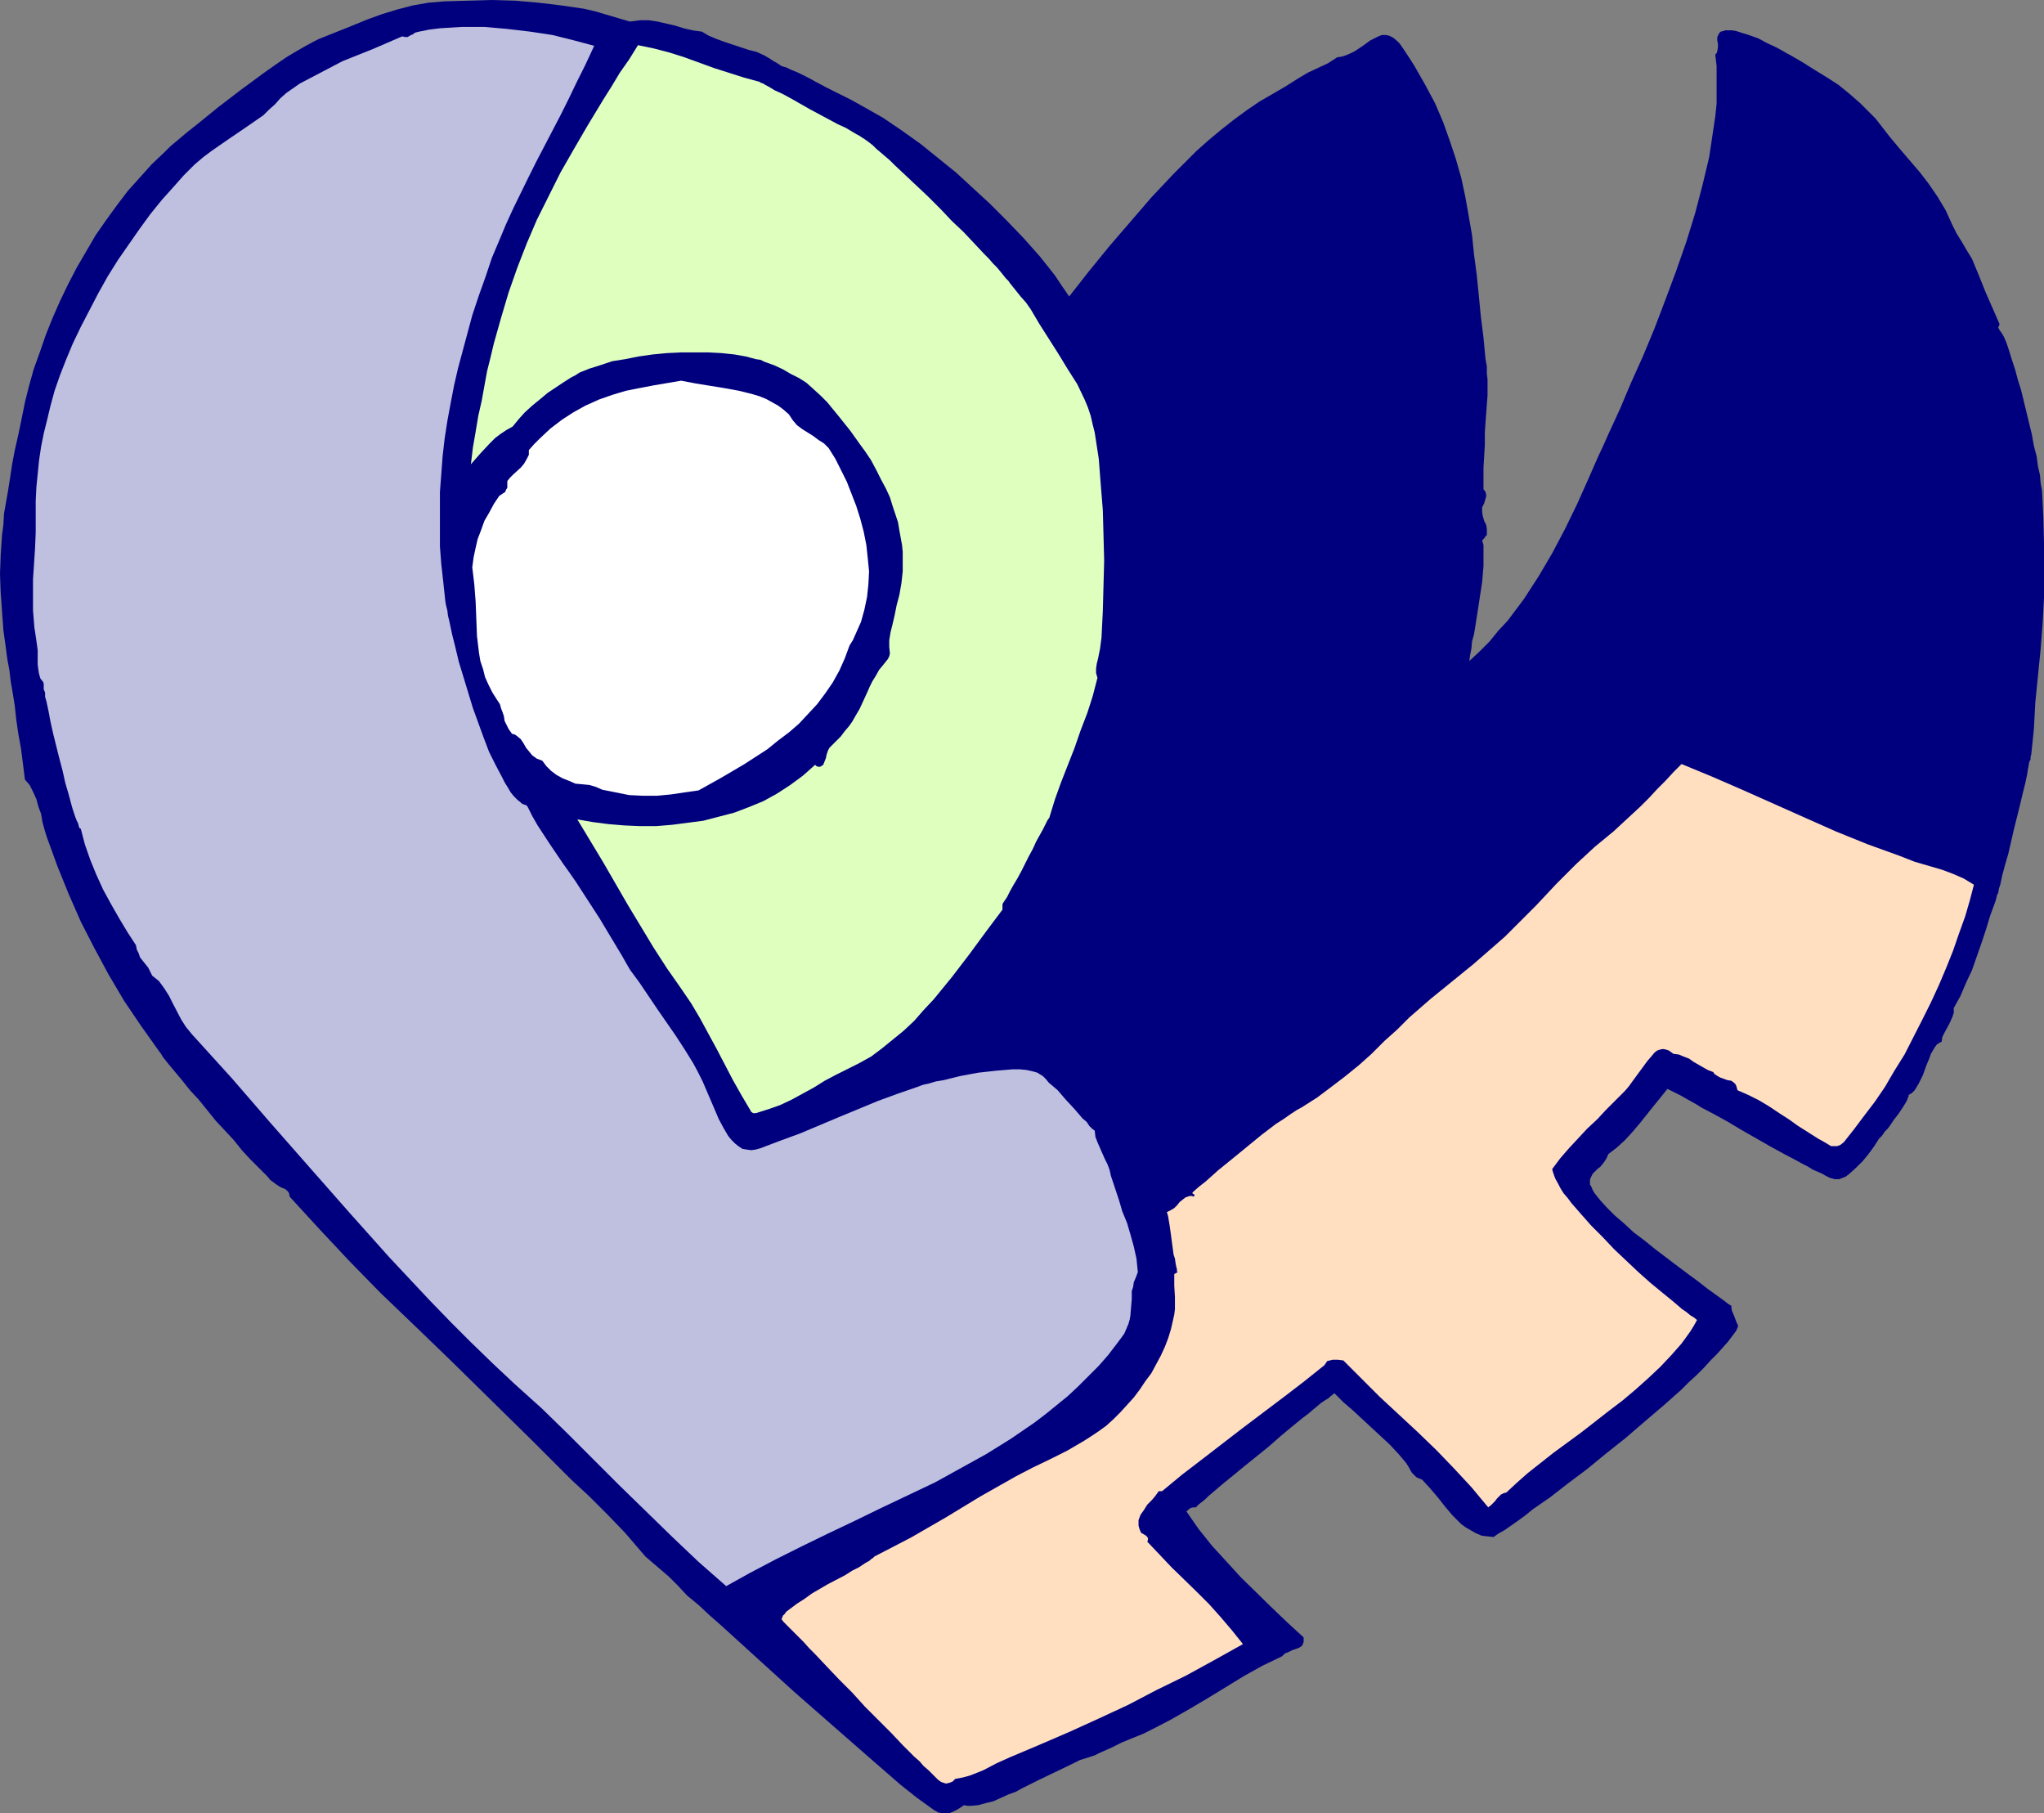
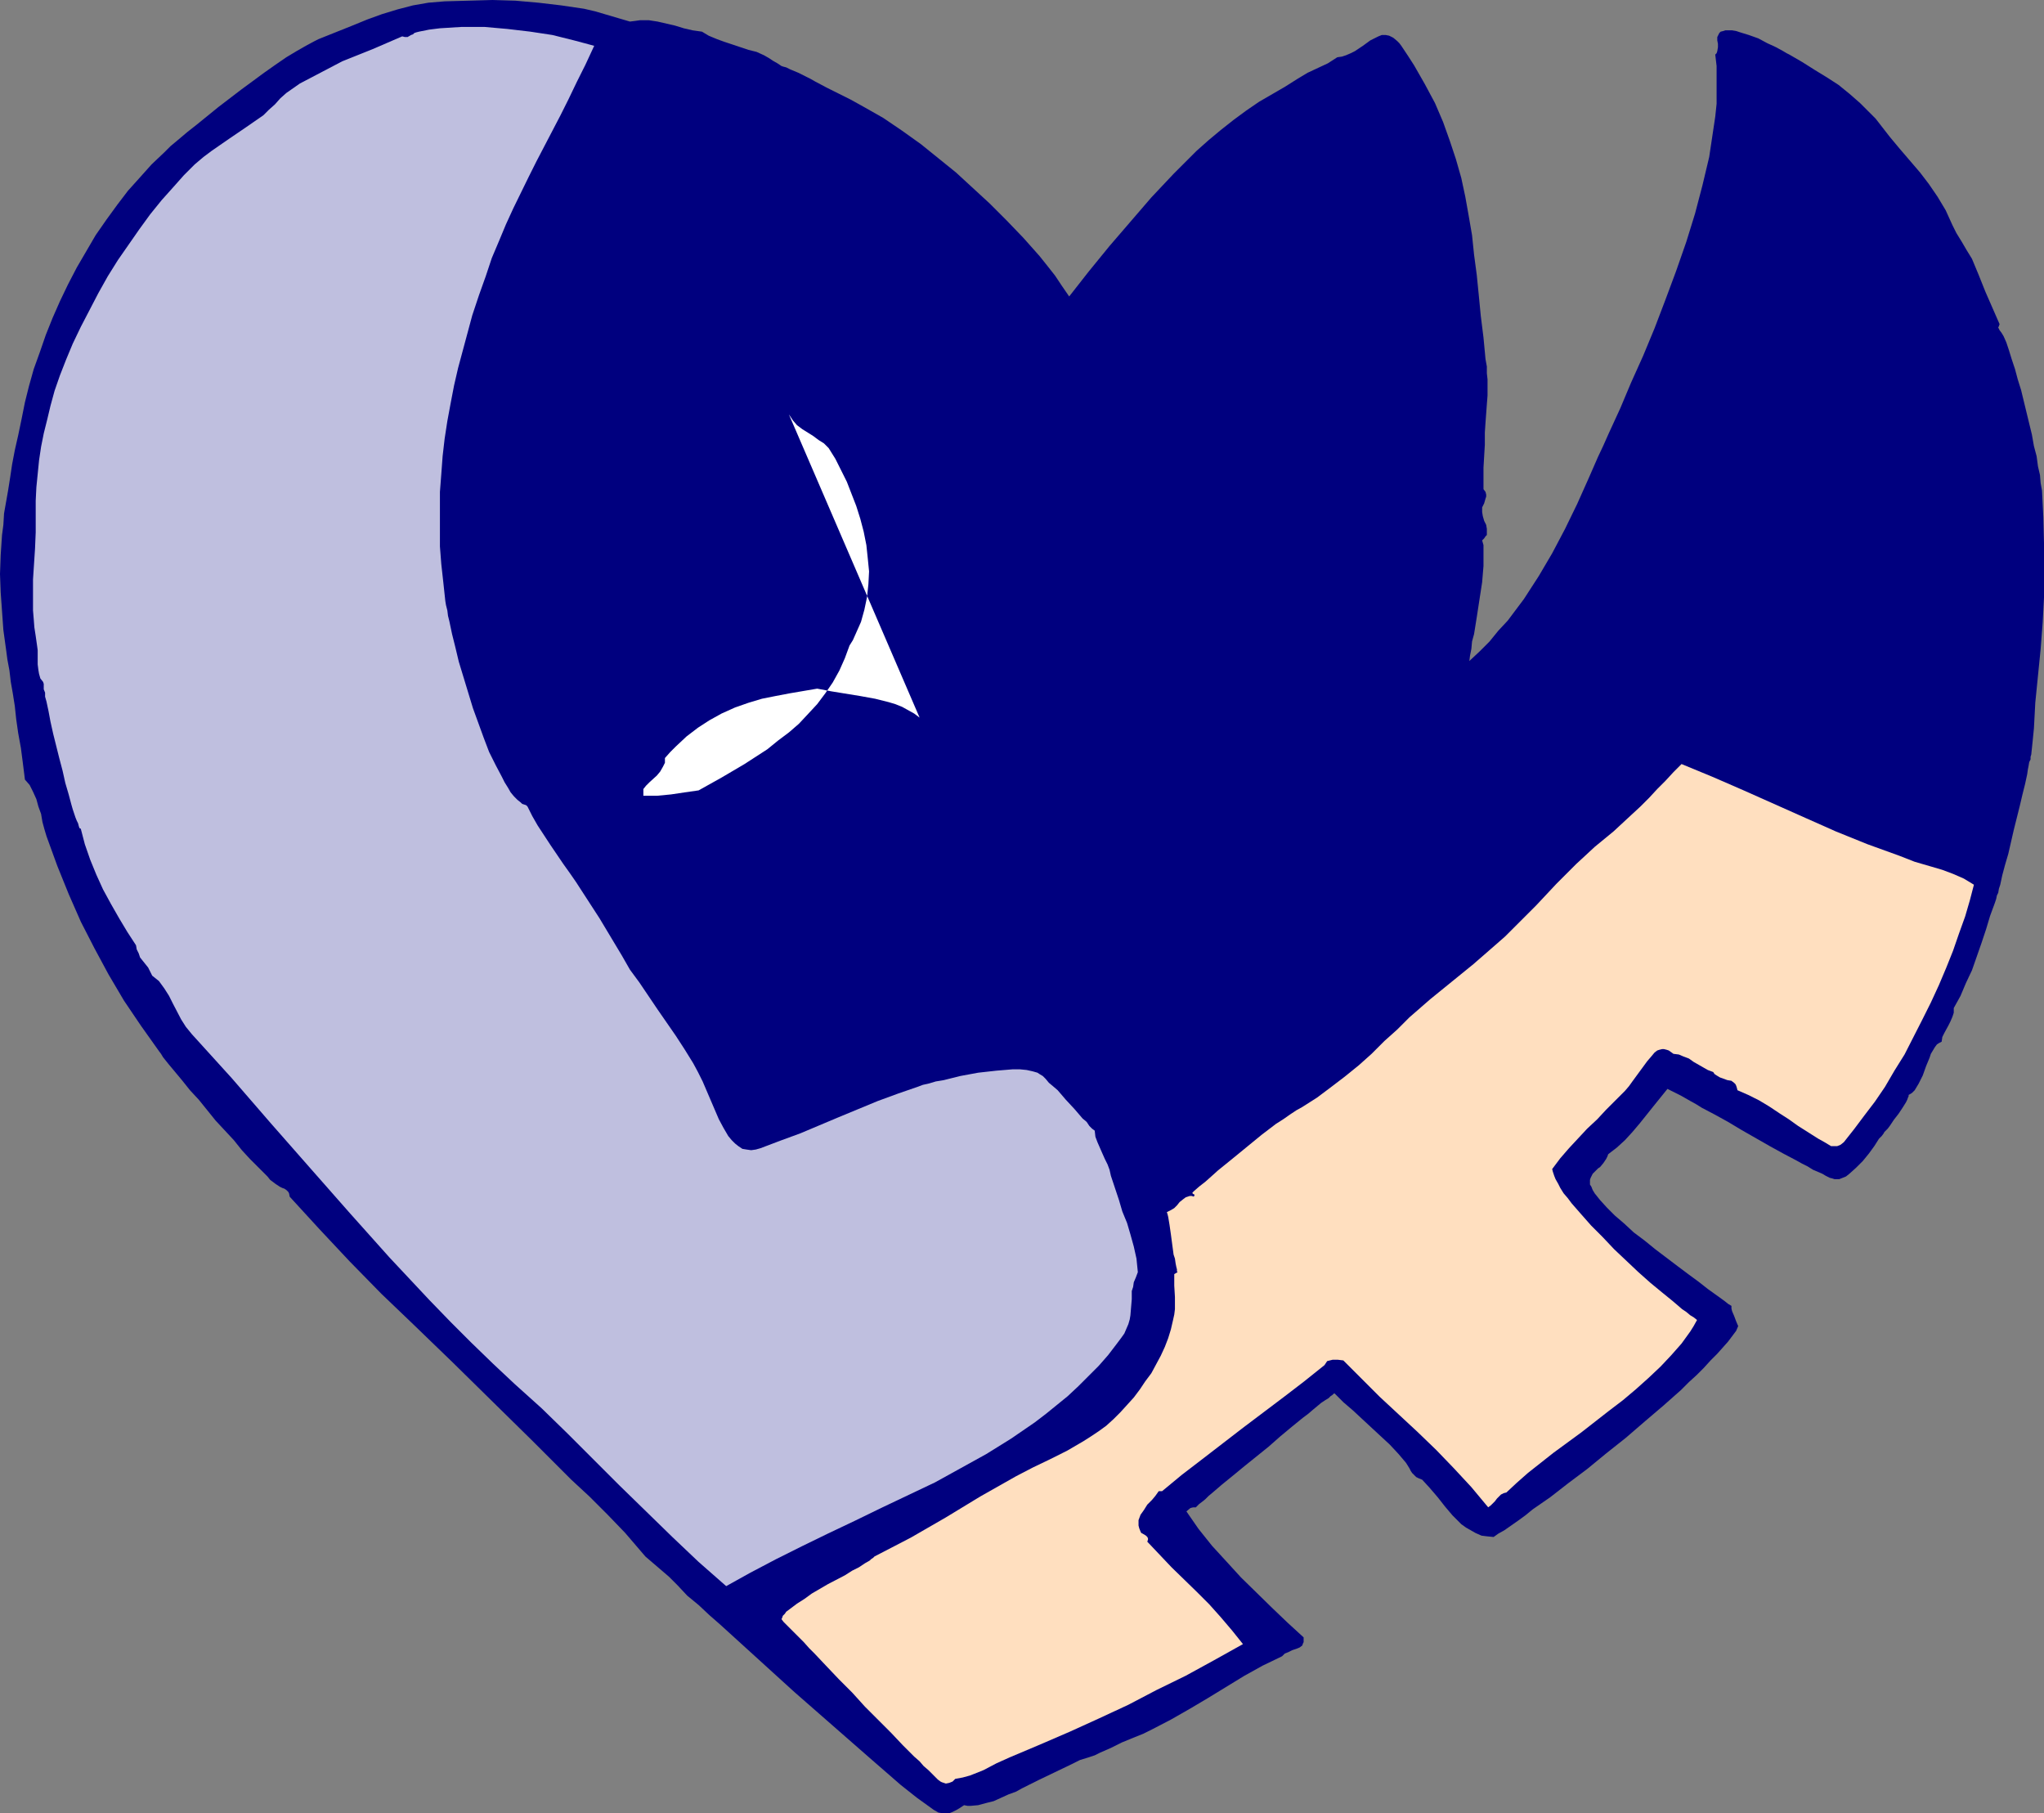
<svg xmlns="http://www.w3.org/2000/svg" xmlns:ns1="http://sodipodi.sourceforge.net/DTD/sodipodi-0.dtd" xmlns:ns2="http://www.inkscape.org/namespaces/inkscape" version="1.0" width="129.724mm" height="115.054mm" id="svg5" ns1:docname="Love 5.wmf">
  <rect width="100%" height="100%" fill="#808080" stroke="none" />
  <ns1:namedview id="namedview5" pagecolor="#ffffff" bordercolor="#000000" borderopacity="0.25" ns2:showpageshadow="2" ns2:pageopacity="0.0" ns2:pagecheckerboard="0" ns2:deskcolor="#d1d1d1" ns2:document-units="mm" />
  <defs id="defs1">
    <pattern id="WMFhbasepattern" patternUnits="userSpaceOnUse" width="6" height="6" x="0" y="0" />
  </defs>
  <path style="fill:#00007f;fill-opacity:1;fill-rule:evenodd;stroke:none" d="m 151.096,5.171 1.293,-0.162 1.131,-0.162 h 2.101 l 2.101,0.323 2.101,0.485 2.101,0.485 2.101,0.646 2.101,0.485 2.262,0.323 1.616,0.97 1.939,0.808 1.778,0.646 1.939,0.646 3.878,1.293 1.939,0.485 1.778,0.808 1.131,0.646 0.97,0.646 1.131,0.646 0.97,0.646 0.485,0.162 0.646,0.162 0.97,0.485 1.939,0.808 1.939,0.97 0.97,0.485 1.131,0.646 2.747,1.454 2.909,1.454 2.909,1.454 2.909,1.616 4.848,2.747 4.525,3.07 4.525,3.232 4.202,3.393 4.202,3.393 4.04,3.717 4.04,3.717 4.04,4.04 4.04,4.201 3.878,4.363 1.939,2.424 1.778,2.262 1.616,2.424 1.778,2.585 4.686,-5.979 5.01,-6.141 5.01,-5.817 5.01,-5.817 5.333,-5.656 5.494,-5.494 2.909,-2.585 2.909,-2.424 3.07,-2.424 3.07,-2.262 3.07,-2.101 3.07,-1.778 3.07,-1.778 3.07,-1.939 2.424,-1.454 2.424,-1.131 2.424,-1.131 2.262,-1.454 1.131,-0.162 0.97,-0.323 1.131,-0.485 0.97,-0.485 1.939,-1.293 1.778,-1.293 0.97,-0.485 0.97,-0.485 0.808,-0.323 h 0.97 l 0.808,0.162 0.97,0.485 0.97,0.808 0.485,0.485 0.485,0.646 1.616,2.424 1.454,2.262 2.586,4.525 2.424,4.525 1.939,4.525 1.616,4.525 1.454,4.363 1.293,4.525 0.97,4.525 0.808,4.525 0.808,4.686 0.485,4.686 0.646,4.848 0.485,4.848 0.485,5.009 0.646,5.171 0.485,5.171 0.323,1.778 v 1.616 l 0.162,1.454 v 3.878 l -0.162,2.101 -0.323,4.363 -0.162,2.424 v 2.909 l -0.162,2.747 -0.162,2.747 v 2.586 1.454 1.131 l 0.485,0.646 0.162,0.646 v 0.485 l -0.162,0.485 -0.323,1.131 -0.485,0.97 v 1.131 l 0.162,0.97 0.323,1.131 0.485,0.97 0.162,0.97 v 0.97 0.485 l -0.323,0.323 -0.323,0.485 -0.485,0.485 0.323,1.131 v 1.616 1.616 1.778 l -0.162,1.939 -0.162,1.939 -0.646,4.201 -0.646,4.201 -0.646,4.04 -0.485,1.778 -0.162,1.778 -0.323,1.616 -0.162,1.293 2.424,-2.262 2.424,-2.424 2.101,-2.585 2.262,-2.424 1.939,-2.586 1.939,-2.585 1.778,-2.747 1.778,-2.747 3.232,-5.494 3.07,-5.817 2.909,-5.979 2.747,-6.141 1.131,-2.586 1.131,-2.586 1.293,-2.747 1.293,-2.909 2.747,-5.979 2.586,-6.141 2.909,-6.464 2.747,-6.625 2.586,-6.787 2.586,-6.949 2.424,-6.949 2.101,-6.787 1.778,-6.787 0.808,-3.393 0.808,-3.393 0.485,-3.232 0.485,-3.232 0.485,-3.232 0.323,-3.07 V 21.815 18.745 15.836 l -0.323,-2.747 0.323,-0.323 0.162,-0.485 0.162,-0.97 v -0.808 l -0.162,-0.808 V 8.888 l 0.323,-0.646 0.162,-0.323 0.323,-0.323 0.646,-0.162 0.485,-0.162 h 0.808 0.808 l 0.97,0.162 0.97,0.323 2.101,0.646 2.262,0.808 2.101,1.131 2.101,0.97 1.778,0.97 0.808,0.485 0.646,0.323 3.07,1.778 3.07,1.939 2.909,1.778 2.747,1.778 2.586,2.101 2.586,2.262 2.424,2.424 1.293,1.293 1.131,1.454 2.262,2.909 2.424,2.909 4.848,5.656 2.101,2.747 2.101,3.07 1.939,3.232 0.808,1.778 0.808,1.778 0.97,1.939 1.293,2.101 1.131,1.939 1.293,2.101 1.616,3.878 1.616,4.04 3.394,7.756 -0.162,0.485 -0.162,0.323 0.323,0.646 0.485,0.646 0.485,0.808 0.646,1.454 0.646,1.939 0.646,2.101 0.808,2.424 0.646,2.424 0.808,2.585 1.293,5.333 1.293,5.333 0.485,2.747 0.646,2.424 0.323,2.424 0.485,2.101 0.162,1.939 0.323,1.778 0.323,6.464 0.162,6.464 v 6.302 6.302 l -0.323,6.141 -0.485,6.302 -0.646,6.464 -0.646,6.464 -0.162,3.07 -0.162,3.07 -0.323,3.232 -0.323,3.07 -0.162,0.485 v 0.646 l -0.323,0.646 -0.162,0.97 -0.162,0.808 -0.162,1.131 -0.485,2.262 -0.646,2.585 -0.646,2.747 -1.454,5.817 -1.293,5.656 -0.808,2.747 -0.646,2.424 -0.485,2.262 -0.323,0.97 -0.162,0.97 -0.323,0.646 -0.162,0.808 -0.162,0.485 -0.162,0.485 -1.131,3.07 -0.97,3.232 -1.131,3.393 -1.131,3.232 -1.131,3.232 -1.454,3.07 -1.293,3.07 -1.616,2.909 v 1.131 l -0.323,0.97 -0.485,1.131 -0.485,0.97 -0.97,1.778 -0.485,0.97 -0.162,1.131 -0.646,0.323 -0.485,0.323 -0.485,0.646 -0.485,0.808 -0.485,0.808 -0.323,0.97 -0.808,1.939 -0.808,2.262 -0.97,1.939 -0.485,0.808 -0.485,0.808 -0.646,0.646 -0.808,0.485 v 0.323 l -0.162,0.323 -0.162,0.485 -0.323,0.646 -0.808,1.293 -0.97,1.454 -1.131,1.454 -0.97,1.454 -0.485,0.646 -0.485,0.485 -0.323,0.323 -0.162,0.323 -0.485,0.646 -0.646,0.646 -1.131,1.778 -1.293,1.778 -1.454,1.778 -1.616,1.616 -1.616,1.454 -0.808,0.646 -0.808,0.323 -0.808,0.323 h -0.808 -0.323 l -0.485,-0.162 -0.646,-0.162 -0.97,-0.485 -0.808,-0.485 -1.131,-0.485 -1.131,-0.485 -1.293,-0.808 -1.293,-0.646 -1.454,-0.808 -3.07,-1.616 -3.232,-1.778 -6.787,-3.878 -3.232,-1.939 -3.232,-1.778 -3.07,-1.616 -1.293,-0.808 -1.454,-0.808 -1.131,-0.646 -1.131,-0.646 -0.97,-0.485 -0.97,-0.485 -0.646,-0.323 -0.646,-0.323 -3.394,4.201 -3.232,4.04 -1.778,2.101 -1.778,1.939 -1.939,1.778 -2.101,1.616 -0.162,0.485 -0.323,0.646 -0.646,0.97 -0.808,0.97 -0.485,0.323 -0.485,0.485 -0.808,0.808 -0.485,0.97 -0.162,0.485 v 0.485 0.646 l 0.323,0.485 0.323,0.808 0.485,0.808 0.646,0.808 0.646,0.808 1.616,1.778 1.939,1.939 2.262,1.939 2.262,2.101 2.586,1.939 2.586,2.101 5.333,4.04 2.586,1.939 2.424,1.778 2.262,1.778 2.262,1.616 1.778,1.293 0.808,0.646 0.808,0.485 v 0.646 l 0.162,0.646 0.485,1.131 0.485,1.293 0.485,1.131 -0.485,1.131 -0.97,1.293 -0.97,1.293 -1.293,1.454 -1.293,1.454 -1.616,1.616 -1.616,1.778 -1.778,1.778 -1.778,1.616 -1.939,1.939 -4.202,3.717 -4.363,3.717 -4.686,4.04 -4.686,3.717 -4.525,3.717 -4.525,3.393 -4.363,3.393 -2.101,1.454 -2.101,1.454 -1.778,1.454 -1.778,1.293 -1.616,1.131 -1.616,1.131 -1.454,0.808 -1.131,0.808 -1.616,-0.162 -1.293,-0.162 -1.454,-0.646 -1.131,-0.646 -1.131,-0.646 -1.131,-0.808 -2.101,-2.101 -1.778,-2.101 -1.778,-2.262 -1.939,-2.262 -1.778,-1.939 -0.808,-0.323 -0.646,-0.323 -0.485,-0.485 -0.485,-0.485 -0.323,-0.485 -0.323,-0.646 -0.808,-1.293 -1.778,-2.101 -2.101,-2.262 -4.363,-4.04 -4.525,-4.201 -2.262,-1.939 -2.101,-2.101 h -0.162 l -0.323,0.323 -0.485,0.323 -0.485,0.485 -0.808,0.485 -0.97,0.646 -0.97,0.808 -0.97,0.808 -1.131,0.97 -1.293,0.97 -2.586,2.101 -2.909,2.424 -2.747,2.424 -5.818,4.686 -2.747,2.262 -2.586,2.101 -1.131,0.97 -1.131,0.97 -0.97,0.808 -0.808,0.808 -0.808,0.646 -0.646,0.485 -0.485,0.485 -0.323,0.323 h -0.646 l -0.646,0.162 -0.97,0.808 2.909,4.201 3.232,4.04 3.555,3.878 3.394,3.717 7.434,7.272 3.717,3.555 3.878,3.555 v 0.646 0.485 l -0.162,0.323 -0.162,0.485 -0.646,0.485 -0.808,0.323 -0.97,0.323 -0.97,0.485 -0.808,0.323 -0.646,0.646 -4.686,2.262 -4.363,2.424 -8.726,5.333 -4.363,2.585 -4.525,2.586 -4.363,2.262 -2.262,1.131 -2.424,0.97 -2.747,1.131 -2.586,1.293 -2.586,1.131 -1.293,0.646 -1.454,0.485 -2.101,0.646 -1.939,0.97 -4.04,1.939 -4.04,1.939 -3.878,1.939 -1.454,0.808 -1.778,0.646 -3.555,1.616 -1.939,0.485 -1.778,0.485 -1.778,0.162 h -0.808 l -0.808,-0.162 -0.97,0.646 -0.808,0.485 -0.97,0.485 -0.808,0.323 h -0.808 -0.808 l -0.97,-0.162 -1.131,-0.646 -4.04,-2.909 -3.878,-3.07 -3.717,-3.232 -3.717,-3.232 -18.099,-15.836 -8.888,-8.08 -8.888,-8.08 -2.586,-2.262 -2.586,-2.424 -2.747,-2.262 -2.262,-2.424 -1.131,-1.131 -0.97,-0.97 -2.262,-1.939 -2.262,-1.939 -1.131,-0.97 -0.97,-1.131 -1.939,-2.262 -1.939,-2.262 -4.202,-4.363 -4.363,-4.363 -4.363,-4.04 -9.373,-9.372 -9.534,-9.372 -9.534,-9.372 -9.534,-9.211 -7.595,-7.272 -7.595,-7.756 -7.272,-7.756 -7.11,-7.756 -0.162,-0.808 -0.162,-0.323 -0.485,-0.485 -0.485,-0.323 -0.485,-0.162 -0.646,-0.323 -0.97,-0.646 -0.646,-0.485 -0.646,-0.485 -0.646,-0.808 -0.646,-0.646 -1.778,-1.778 -1.778,-1.778 -1.939,-2.101 -1.939,-2.424 -4.363,-4.686 -4.04,-5.009 -2.101,-2.262 -1.939,-2.424 -1.616,-1.939 -1.616,-1.939 -1.293,-1.616 -0.485,-0.808 -0.485,-0.646 -4.363,-6.141 -4.04,-5.979 -3.717,-6.302 -3.394,-6.302 -3.232,-6.302 -2.909,-6.625 -2.747,-6.787 -2.586,-7.11 -0.485,-1.616 -0.485,-1.778 L 10.019,196.175 9.858,195.205 9.211,193.428 8.726,191.65 7.918,189.872 7.11,188.257 5.979,186.964 5.494,183.086 5.01,179.369 4.363,175.814 3.878,172.42 3.555,169.35 3.07,166.28 2.586,163.533 2.262,160.786 1.778,158.2 1.454,155.776 0.808,151.09 0.485,146.565 0.162,142.041 0,137.678 l 0.162,-4.525 0.162,-2.424 0.162,-2.424 0.323,-2.424 0.162,-2.747 0.485,-2.747 0.485,-2.747 0.485,-3.07 0.485,-3.232 0.646,-3.393 0.808,-3.555 0.808,-3.878 0.808,-4.04 0.97,-3.878 1.131,-4.04 1.454,-4.04 1.454,-4.201 1.616,-4.04 1.778,-4.04 1.939,-4.04 2.101,-4.04 2.262,-3.878 2.262,-3.878 2.586,-3.717 2.586,-3.555 2.586,-3.393 2.909,-3.232 2.747,-3.07 3.07,-2.909 1.454,-1.454 1.939,-1.616 2.101,-1.778 2.262,-1.778 2.586,-2.101 2.586,-2.101 5.494,-4.201 5.494,-4.04 2.747,-1.939 2.586,-1.778 2.424,-1.454 2.262,-1.293 2.101,-1.131 0.97,-0.485 0.808,-0.323 7.272,-2.909 3.555,-1.454 3.555,-1.293 3.717,-1.131 3.717,-0.97 3.717,-0.646 1.939,-0.162 1.939,-0.162 5.818,-0.162 L 118.129,0 l 5.494,0.162 5.494,0.485 5.494,0.646 5.494,0.808 2.747,0.646 2.747,0.808 2.747,0.808 z" id="path1" />
  <path style="fill:#bfbfdf;fill-opacity:1;fill-rule:evenodd;stroke:none" d="m 142.531,10.988 -2.101,4.525 -2.101,4.201 -1.939,4.04 -1.939,3.878 -3.878,7.433 -1.939,3.717 -1.778,3.555 -3.717,7.595 -1.778,3.878 -1.616,3.878 -1.778,4.201 -1.454,4.363 -1.616,4.525 -1.616,4.848 -1.131,4.201 -1.131,4.201 -1.131,4.201 -0.97,4.201 -0.808,4.201 -0.808,4.363 -0.646,4.201 -0.485,4.201 -0.323,4.363 -0.323,4.201 v 4.363 4.363 4.363 l 0.323,4.201 0.485,4.363 0.485,4.525 0.162,0.97 0.323,1.293 0.162,1.293 0.323,1.293 0.646,3.07 0.808,3.232 0.808,3.393 1.131,3.717 2.262,7.433 1.293,3.555 1.293,3.555 1.293,3.393 1.616,3.232 1.454,2.747 0.646,1.293 0.808,1.293 0.646,1.131 0.808,0.97 0.808,0.808 0.808,0.646 0.323,0.323 0.485,0.162 0.485,0.162 0.323,0.323 1.131,2.262 1.293,2.262 3.07,4.686 3.07,4.525 1.616,2.262 1.454,2.101 5.656,8.726 5.333,8.888 1.939,3.393 2.262,3.07 4.363,6.464 4.363,6.302 2.101,3.232 2.101,3.393 1.131,2.101 1.131,2.262 3.878,9.049 1.131,2.101 1.131,1.939 0.808,0.97 0.808,0.808 0.808,0.646 0.97,0.646 0.97,0.162 1.131,0.162 1.131,-0.162 1.131,-0.323 4.686,-1.778 4.848,-1.778 9.211,-3.878 9.373,-3.878 4.848,-1.778 4.686,-1.616 1.293,-0.485 1.454,-0.323 1.616,-0.485 1.939,-0.323 1.939,-0.485 1.939,-0.485 4.363,-0.808 4.363,-0.485 1.939,-0.162 1.939,-0.162 h 1.778 l 1.616,0.162 1.454,0.323 1.131,0.323 0.485,0.323 0.808,0.485 0.646,0.646 0.808,0.97 0.97,0.808 1.131,0.97 1.939,2.262 2.101,2.262 1.939,2.262 0.97,0.808 0.646,0.97 0.323,0.323 0.323,0.323 0.646,0.485 0.162,1.454 0.485,1.293 1.131,2.585 0.646,1.454 0.646,1.293 0.485,1.293 0.323,1.454 0.97,2.909 0.97,2.909 0.808,2.747 1.131,2.747 0.808,2.747 0.808,2.909 0.646,2.909 0.162,1.616 0.162,1.616 -0.485,1.293 -0.485,1.131 -0.162,1.131 -0.323,0.97 v 0.97 0.97 l -0.162,1.939 -0.162,1.939 -0.162,0.97 -0.323,1.131 -0.485,1.131 -0.485,1.131 -0.808,1.131 -0.97,1.293 -2.101,2.747 -2.262,2.585 -2.424,2.424 -2.424,2.424 -2.586,2.424 -2.586,2.101 -2.586,2.101 -2.747,2.101 -5.656,3.878 -5.979,3.717 -6.141,3.393 -6.141,3.393 -6.464,3.07 -6.464,3.07 -6.302,3.07 -6.464,3.07 -6.302,3.07 -6.141,3.07 -6.141,3.232 -5.818,3.232 -6.626,-5.817 -6.302,-5.979 -12.605,-12.281 -12.443,-12.443 -6.302,-6.141 -6.464,-5.817 -5.171,-4.848 -5.171,-5.009 -5.01,-5.009 -5.01,-5.171 -9.696,-10.342 -9.534,-10.665 -9.534,-10.827 -9.373,-10.665 -9.373,-10.827 -9.534,-10.504 -1.454,-1.778 -1.131,-1.778 -1.939,-3.717 -0.97,-1.939 -1.131,-1.778 -1.293,-1.778 -0.808,-0.646 -0.808,-0.646 -0.485,-0.97 -0.485,-0.97 -0.646,-0.808 -0.646,-0.808 -0.646,-0.808 -0.323,-0.97 -0.485,-0.97 -0.162,-0.97 -2.101,-3.232 -1.939,-3.232 -1.939,-3.393 -1.939,-3.555 -1.616,-3.555 -1.454,-3.555 -1.293,-3.717 -0.97,-3.717 -0.323,-0.162 -0.162,-0.485 -0.162,-0.646 -0.323,-0.646 -0.323,-0.808 -0.323,-0.97 -0.323,-0.97 -0.323,-1.131 -0.646,-2.424 -0.808,-2.747 -0.646,-2.909 -0.808,-3.07 -1.454,-5.817 -0.646,-2.909 -0.485,-2.586 -0.485,-2.262 -0.323,-1.131 v -0.97 l -0.323,-0.808 v -0.808 -0.485 l -0.162,-0.485 -0.646,-0.808 -0.323,-1.131 -0.162,-0.97 -0.162,-1.293 v -2.262 -1.131 L 8.888,154.807 8.565,152.544 8.242,150.444 8.08,148.343 7.918,146.404 v -3.717 -3.717 l 0.485,-7.433 0.162,-3.878 v -2.101 -2.101 -3.393 l 0.162,-3.232 0.323,-3.232 0.323,-3.232 0.485,-3.232 0.646,-3.232 0.808,-3.232 0.808,-3.393 0.97,-3.555 1.293,-3.717 1.454,-3.717 1.616,-3.878 1.939,-4.04 2.101,-4.04 2.101,-4.04 2.262,-4.04 2.424,-3.878 2.586,-3.717 2.586,-3.717 2.586,-3.555 2.747,-3.393 2.747,-3.07 2.586,-2.909 2.586,-2.585 2.101,-1.778 1.939,-1.454 4.202,-2.909 4.04,-2.747 4.202,-2.909 1.293,-1.293 1.454,-1.293 1.293,-1.454 1.454,-1.293 3.232,-2.262 3.394,-1.778 3.394,-1.778 3.394,-1.778 7.272,-2.909 7.11,-3.07 0.646,0.162 h 0.646 l 0.808,-0.485 0.485,-0.162 0.323,-0.323 0.485,-0.162 0.646,-0.162 2.424,-0.485 2.586,-0.323 2.586,-0.162 2.586,-0.162 h 2.747 2.747 l 5.494,0.485 5.494,0.646 5.333,0.808 5.171,1.293 2.424,0.646 z" id="path2" />
-   <path style="fill:#dfffbf;fill-opacity:1;fill-rule:evenodd;stroke:none" d="m 263.246,162.563 -1.131,4.363 -1.293,4.04 -1.616,4.201 -1.454,4.201 -3.232,8.241 -1.454,4.04 -1.293,4.201 v 0.162 l -0.162,0.162 -0.162,0.323 -0.162,0.162 -0.485,0.97 -0.646,1.293 -0.808,1.454 -0.808,1.454 -0.808,1.778 -0.97,1.778 -1.778,3.555 -0.97,1.778 -0.97,1.616 -0.808,1.454 -0.646,1.293 -0.646,0.97 -0.323,0.485 -0.162,0.323 v 1.293 l -1.939,2.586 -1.939,2.586 -4.04,5.494 -4.202,5.494 -4.363,5.333 -2.424,2.586 -2.262,2.585 -2.586,2.424 -2.586,2.101 -2.586,2.101 -2.586,1.939 -2.909,1.616 -2.909,1.454 -2.586,1.293 -2.747,1.454 -2.586,1.616 -5.333,2.909 -2.747,1.293 -2.747,0.97 -3.07,0.97 h -0.323 -0.323 l -0.485,-0.323 -0.162,-0.323 -2.101,-3.555 -2.101,-3.717 -3.878,-7.433 -4.04,-7.433 -2.101,-3.555 -2.424,-3.555 -3.394,-4.848 -3.232,-5.009 -6.141,-10.18 -5.979,-10.342 -6.141,-10.18 3.717,0.646 3.717,0.485 3.878,0.323 3.717,0.162 h 3.878 l 3.878,-0.323 3.717,-0.485 3.717,-0.485 3.717,-0.97 3.717,-0.97 3.394,-1.293 3.555,-1.454 3.232,-1.778 3.232,-2.101 3.07,-2.262 2.909,-2.585 0.323,0.323 0.485,0.162 h 0.323 l 0.323,-0.162 0.485,-0.323 0.323,-0.808 0.323,-0.808 0.162,-0.808 0.323,-0.97 0.323,-0.646 1.454,-1.454 1.293,-1.293 0.97,-1.293 0.97,-1.131 0.808,-1.131 0.646,-1.131 1.131,-1.939 0.97,-2.101 0.97,-2.101 0.485,-1.131 0.646,-1.293 0.808,-1.293 0.808,-1.454 0.808,-0.97 0.646,-0.808 0.646,-0.808 0.323,-0.646 0.162,-0.646 -0.162,-1.616 v -1.616 l 0.323,-1.939 0.485,-1.939 0.485,-2.101 0.485,-2.424 0.646,-2.424 0.485,-2.747 0.323,-2.909 v -3.07 -1.616 l -0.162,-1.616 -0.323,-1.778 -0.323,-1.778 -0.323,-1.939 -0.646,-1.939 -0.646,-1.939 -0.646,-2.101 -0.97,-2.101 -1.131,-2.101 -1.131,-2.262 -1.293,-2.424 -1.293,-1.939 -1.293,-1.778 -2.424,-3.393 -2.586,-3.232 -1.454,-1.778 -1.454,-1.778 -1.616,-1.616 -1.778,-1.616 -1.616,-1.454 -1.778,-1.131 -1.939,-0.97 -1.939,-1.131 -2.101,-0.97 -2.262,-0.808 -0.97,-0.485 -1.131,-0.162 -2.424,-0.646 -2.747,-0.485 -3.07,-0.323 -3.07,-0.162 h -3.394 -3.232 l -3.394,0.162 -3.394,0.323 -3.394,0.485 -3.232,0.646 -3.07,0.485 -2.909,0.97 -2.586,0.808 -2.424,0.97 -0.97,0.646 -0.97,0.485 -1.778,1.131 -1.939,1.293 -1.939,1.293 -1.939,1.616 -1.778,1.454 -1.778,1.616 -1.454,1.616 -1.454,1.778 -1.454,0.808 -1.454,0.97 -1.293,0.97 -1.293,1.293 -2.262,2.424 -2.262,2.585 0.485,-4.04 0.646,-3.717 0.646,-3.878 0.808,-3.555 0.646,-3.555 0.646,-3.555 0.808,-3.232 0.808,-3.393 1.778,-6.302 1.778,-5.979 2.101,-5.979 2.262,-5.817 2.424,-5.656 2.747,-5.494 2.909,-5.817 3.232,-5.656 3.394,-5.817 3.717,-6.141 1.939,-3.07 1.939,-3.232 2.262,-3.232 2.101,-3.393 3.878,0.808 3.717,0.97 3.555,1.131 3.555,1.293 3.555,1.293 3.555,1.131 3.555,1.131 3.555,0.97 h 0.162 l 0.162,0.162 0.323,0.162 0.485,0.162 0.485,0.323 0.646,0.323 0.808,0.485 0.808,0.485 1.778,0.808 2.101,1.131 2.262,1.293 2.262,1.293 4.525,2.424 2.101,1.131 2.101,0.97 1.616,0.97 0.808,0.485 0.646,0.323 0.485,0.323 0.485,0.323 0.323,0.162 0.162,0.162 0.485,0.323 0.646,0.485 0.808,0.646 0.808,0.808 0.97,0.808 1.131,0.97 1.131,0.97 1.131,1.131 2.586,2.424 2.747,2.585 2.747,2.585 2.909,2.909 2.747,2.909 2.747,2.585 2.586,2.747 2.424,2.585 1.131,1.131 0.97,1.131 0.97,0.97 0.808,0.97 0.646,0.808 0.646,0.808 0.646,0.646 0.323,0.485 1.293,1.616 1.293,1.616 1.293,1.454 1.131,1.616 2.101,3.555 2.262,3.555 2.262,3.555 2.262,3.717 2.262,3.555 1.778,3.717 0.808,1.939 0.646,1.939 0.485,2.101 0.485,1.939 0.97,6.302 0.485,6.302 0.485,5.979 0.162,5.979 0.162,6.141 -0.162,5.979 -0.162,6.141 -0.323,6.464 -0.162,1.131 -0.162,1.293 -0.485,2.424 -0.323,1.293 -0.162,1.131 v 1.131 z" id="path3" />
-   <path style="fill:#ffffff;fill-opacity:1;fill-rule:evenodd;stroke:none" d="m 189.233,99.38 0.97,1.454 0.97,1.131 1.293,0.97 1.293,0.808 1.293,0.808 1.293,0.97 1.293,0.808 1.131,1.131 1.616,2.585 1.293,2.586 1.454,2.909 1.131,2.909 1.131,2.909 0.97,3.07 0.808,3.07 0.646,3.232 0.323,3.07 0.323,3.232 -0.162,3.07 -0.323,3.07 -0.646,3.07 -0.808,2.909 -1.293,2.909 -0.646,1.454 -0.808,1.293 -1.131,3.07 -1.293,2.909 -1.616,2.909 -1.778,2.586 -1.939,2.585 -2.101,2.262 -2.262,2.424 -2.424,2.101 -2.586,1.939 -2.586,2.101 -2.747,1.778 -2.747,1.778 -5.494,3.232 -5.494,3.07 -3.394,0.485 -3.232,0.485 -3.394,0.323 h -3.232 l -3.394,-0.162 -3.232,-0.646 -3.232,-0.646 -1.454,-0.646 -1.616,-0.485 -1.616,-0.162 -1.778,-0.162 -1.454,-0.646 -1.616,-0.646 -1.454,-0.808 -1.293,-0.97 -1.131,-1.131 -0.97,-1.293 -0.808,-0.323 -0.485,-0.162 -1.131,-0.808 -0.646,-0.808 -0.808,-0.97 -0.646,-1.131 -0.646,-0.97 -0.97,-0.808 -0.485,-0.323 -0.646,-0.162 -0.808,-1.131 -0.485,-0.97 -0.485,-0.97 -0.162,-1.131 -0.323,-0.97 -0.323,-0.808 -0.323,-1.131 -0.646,-0.97 -1.131,-1.778 -0.97,-1.939 -0.808,-1.778 -0.485,-1.939 -0.646,-1.939 -0.323,-1.939 -0.485,-4.04 -0.162,-4.201 -0.162,-4.04 -0.323,-4.201 -0.485,-4.04 0.323,-2.424 0.485,-2.262 0.485,-2.101 0.808,-2.101 0.808,-2.262 1.131,-1.939 1.131,-2.101 1.293,-1.939 0.485,-0.323 0.485,-0.323 0.485,-0.323 0.162,-0.485 0.323,-0.485 v -0.485 -0.646 -0.485 l 0.646,-0.808 0.808,-0.808 1.778,-1.616 0.808,-0.97 0.646,-1.131 0.485,-0.97 v -1.131 l 1.293,-1.454 1.293,-1.293 2.586,-2.424 2.747,-2.101 2.747,-1.778 2.909,-1.616 3.232,-1.454 3.232,-1.131 3.232,-0.97 3.232,-0.646 3.394,-0.646 6.626,-1.131 3.394,0.646 6.949,1.131 3.555,0.646 3.232,0.808 1.616,0.485 1.616,0.646 1.454,0.808 1.454,0.808 1.293,0.97 z" id="path4" />
+   <path style="fill:#ffffff;fill-opacity:1;fill-rule:evenodd;stroke:none" d="m 189.233,99.38 0.97,1.454 0.97,1.131 1.293,0.97 1.293,0.808 1.293,0.808 1.293,0.97 1.293,0.808 1.131,1.131 1.616,2.585 1.293,2.586 1.454,2.909 1.131,2.909 1.131,2.909 0.97,3.07 0.808,3.07 0.646,3.232 0.323,3.07 0.323,3.232 -0.162,3.07 -0.323,3.07 -0.646,3.07 -0.808,2.909 -1.293,2.909 -0.646,1.454 -0.808,1.293 -1.131,3.07 -1.293,2.909 -1.616,2.909 -1.778,2.586 -1.939,2.585 -2.101,2.262 -2.262,2.424 -2.424,2.101 -2.586,1.939 -2.586,2.101 -2.747,1.778 -2.747,1.778 -5.494,3.232 -5.494,3.07 -3.394,0.485 -3.232,0.485 -3.394,0.323 h -3.232 v -0.485 -0.646 -0.485 l 0.646,-0.808 0.808,-0.808 1.778,-1.616 0.808,-0.97 0.646,-1.131 0.485,-0.97 v -1.131 l 1.293,-1.454 1.293,-1.293 2.586,-2.424 2.747,-2.101 2.747,-1.778 2.909,-1.616 3.232,-1.454 3.232,-1.131 3.232,-0.97 3.232,-0.646 3.394,-0.646 6.626,-1.131 3.394,0.646 6.949,1.131 3.555,0.646 3.232,0.808 1.616,0.485 1.616,0.646 1.454,0.808 1.454,0.808 1.293,0.97 z" id="path4" />
  <path style="fill:#ffdfbf;fill-opacity:1;fill-rule:evenodd;stroke:none" d="m 473.487,212.172 -0.97,3.717 -1.131,3.878 -1.454,4.04 -1.454,4.201 -1.616,4.04 -1.778,4.201 -1.939,4.201 -2.101,4.201 -4.202,8.241 -2.424,3.878 -2.262,3.878 -2.424,3.555 -2.586,3.393 -2.424,3.232 -2.424,3.07 -0.808,0.646 -0.808,0.323 h -0.646 -0.808 l -0.808,-0.485 -0.808,-0.485 -1.454,-0.808 -4.848,-3.07 -2.262,-1.616 -2.262,-1.454 -2.424,-1.616 -2.424,-1.454 -2.586,-1.293 -2.586,-1.131 -0.162,-0.646 -0.162,-0.485 -0.162,-0.323 -0.323,-0.323 -0.646,-0.485 -0.97,-0.162 -1.778,-0.646 -0.808,-0.485 -0.485,-0.323 -0.323,-0.485 -1.293,-0.485 -1.131,-0.646 -2.262,-1.293 -1.131,-0.808 -1.293,-0.485 -1.131,-0.485 -1.293,-0.162 -1.131,-0.808 -0.485,-0.162 -0.646,-0.162 h -0.485 l -0.646,0.162 -0.485,0.162 -0.646,0.485 -0.808,0.97 -0.97,1.131 -1.778,2.424 -1.778,2.424 -0.808,1.131 -0.97,1.131 -4.525,4.525 -2.101,2.262 -2.424,2.262 -4.363,4.686 -2.101,2.424 -1.939,2.586 0.162,0.646 0.323,0.97 0.323,0.808 0.646,1.131 0.485,0.97 0.808,1.293 0.97,1.131 0.97,1.293 2.262,2.586 2.424,2.747 2.747,2.747 2.747,2.909 5.818,5.494 2.909,2.585 2.747,2.262 2.586,2.101 1.131,0.97 1.131,0.97 0.97,0.646 0.97,0.808 0.808,0.485 0.808,0.646 -0.808,1.454 -0.808,1.293 -2.101,2.909 -2.424,2.747 -2.586,2.747 -2.909,2.747 -3.07,2.747 -3.07,2.586 -3.394,2.585 -6.626,5.171 -6.626,4.848 -3.07,2.424 -3.07,2.424 -2.747,2.424 -2.424,2.262 -0.646,0.162 -0.646,0.323 -0.97,0.97 -0.485,0.646 -0.485,0.485 -0.485,0.485 -0.646,0.485 -4.04,-4.848 -4.202,-4.525 -4.202,-4.363 -4.525,-4.363 -4.525,-4.201 -4.525,-4.201 -4.363,-4.363 -4.363,-4.363 -1.293,-0.162 h -1.293 l -0.646,0.162 -0.646,0.162 -0.323,0.485 -0.323,0.485 -4.848,3.878 -4.848,3.717 -9.858,7.433 -9.858,7.595 -4.848,3.717 -4.686,3.878 h -0.808 l -0.808,1.131 -0.808,0.97 -1.131,1.131 -0.808,1.293 -0.808,1.131 -0.485,1.293 v 0.646 0.646 l 0.162,0.646 0.323,0.808 0.162,0.323 0.323,0.162 0.808,0.485 0.323,0.323 0.162,0.323 v 0.323 l -0.162,0.485 2.909,3.07 2.909,3.07 5.979,5.817 3.07,3.07 2.747,3.07 2.747,3.232 2.586,3.232 -6.949,3.878 -6.787,3.717 -6.949,3.393 -6.787,3.555 -6.949,3.232 -7.11,3.232 -7.11,3.07 -7.272,3.07 -3.232,1.454 -3.07,1.616 -1.616,0.646 -1.616,0.646 -1.778,0.485 -1.778,0.323 -0.646,0.646 -0.808,0.323 -0.808,0.162 -0.485,-0.162 -0.485,-0.162 -0.323,-0.162 -0.646,-0.485 -0.646,-0.646 -0.808,-0.808 -0.808,-0.808 -1.131,-0.97 -0.97,-1.131 -1.293,-1.131 -1.293,-1.293 -1.454,-1.454 -2.747,-2.909 -3.07,-3.07 -3.232,-3.232 -3.07,-3.393 -3.232,-3.232 -3.07,-3.232 -2.747,-2.909 -1.293,-1.293 -1.293,-1.454 -1.131,-1.131 -1.131,-1.131 -0.97,-0.97 -0.808,-0.808 -0.808,-0.808 -0.485,-0.646 0.162,-0.323 0.162,-0.485 0.485,-0.485 0.323,-0.485 1.293,-0.97 1.293,-0.97 1.778,-1.131 1.778,-1.293 3.878,-2.262 4.04,-2.101 1.778,-1.131 1.616,-0.808 1.454,-0.97 1.131,-0.646 0.323,-0.323 0.485,-0.323 0.162,-0.162 0.162,-0.162 4.363,-2.262 4.363,-2.262 8.403,-4.848 8.242,-5.009 8.565,-4.848 4.04,-2.101 4.04,-1.939 4.202,-2.101 3.878,-2.262 1.778,-1.131 1.939,-1.293 1.778,-1.293 1.778,-1.616 1.616,-1.616 1.616,-1.778 1.616,-1.778 1.454,-1.939 1.293,-1.939 1.454,-1.939 1.131,-2.101 1.131,-2.101 0.97,-2.101 0.808,-2.101 0.646,-2.101 0.485,-2.101 0.323,-1.454 0.162,-1.293 v -2.909 l -0.162,-2.747 v -2.747 l 0.808,-0.485 -0.162,-0.162 v -0.485 l -0.162,-0.646 -0.162,-0.808 -0.162,-1.131 -0.323,-0.97 -0.323,-2.424 -0.323,-2.424 -0.323,-2.262 -0.162,-0.97 -0.162,-0.97 -0.162,-0.646 -0.162,-0.485 0.97,-0.485 0.808,-0.485 0.646,-0.646 0.646,-0.808 0.808,-0.646 0.646,-0.485 0.97,-0.323 h 0.485 l 0.485,0.162 0.162,-0.323 v -0.162 l -0.323,-0.162 -0.162,-0.162 v -0.162 l 0.323,-0.323 1.293,-1.131 1.454,-1.131 1.454,-1.293 1.616,-1.454 3.394,-2.747 3.555,-2.909 3.555,-2.909 3.394,-2.586 1.778,-1.131 1.616,-1.131 1.454,-0.97 1.454,-0.808 3.555,-2.262 3.232,-2.424 3.394,-2.586 3.394,-2.747 3.07,-2.747 3.07,-3.07 3.07,-2.747 2.909,-2.909 5.01,-4.363 5.171,-4.201 5.171,-4.201 5.01,-4.363 2.586,-2.262 2.424,-2.424 5.01,-5.009 4.848,-5.171 4.848,-4.848 2.101,-1.939 2.262,-2.101 4.525,-3.717 4.363,-4.04 2.101,-1.939 2.101,-2.101 1.939,-2.101 1.939,-1.939 1.939,-2.101 1.939,-1.939 7.434,3.07 7.434,3.232 14.867,6.625 7.272,3.232 7.595,3.07 7.595,2.747 3.717,1.454 3.878,1.131 2.747,0.808 2.586,0.97 2.586,1.131 z" id="path5" />
</svg>